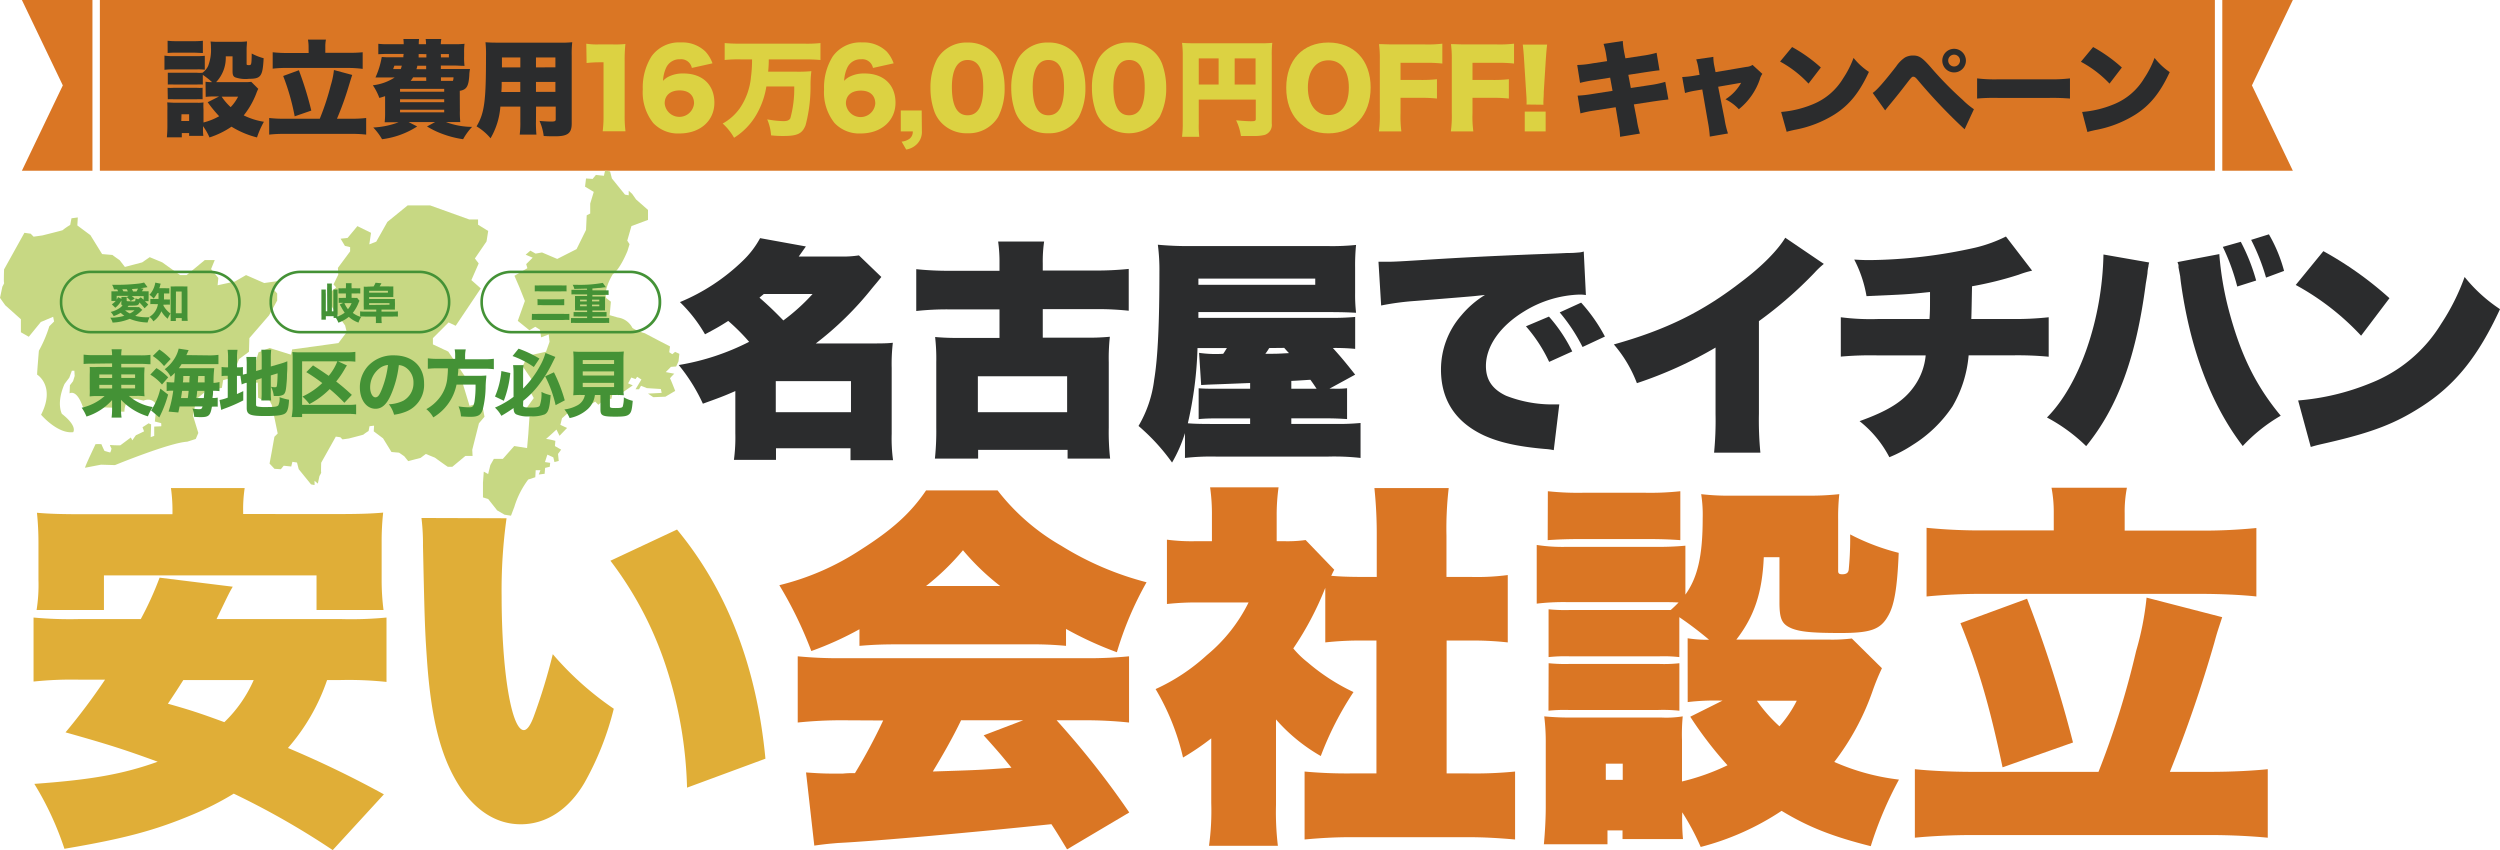
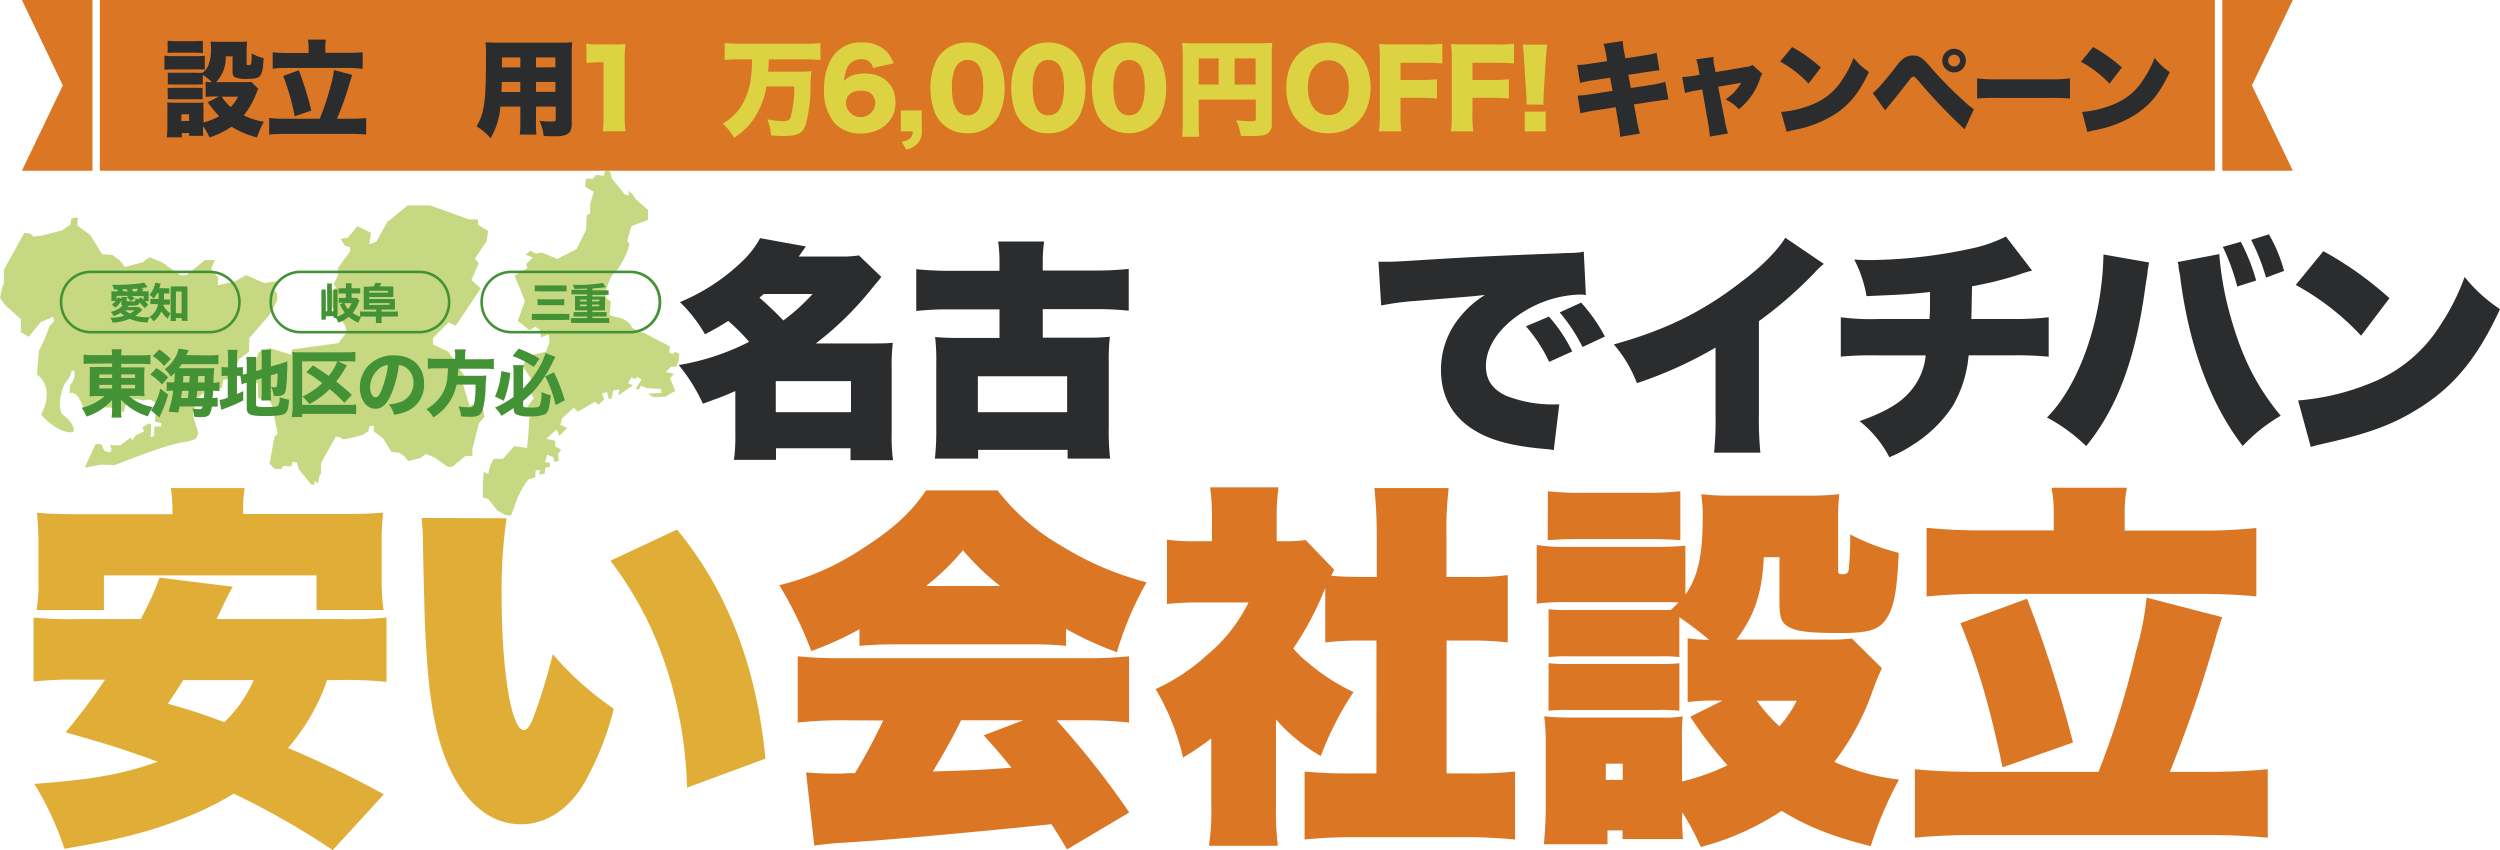
<svg xmlns="http://www.w3.org/2000/svg" viewBox="0 0 478.39 162.67">
  <defs>
    <style>.cls-1{fill:#da7624;}.cls-2{fill:#2b2c2d;}.cls-3{fill:#dcd242;}.cls-4{fill:#e0ae37;}.cls-5{fill:#c7d883;}.cls-6{fill:#449236;}</style>
  </defs>
  <g id="レイヤー_2" data-name="レイヤー 2">
    <g id="レイヤー_1-2" data-name="レイヤー 1">
      <rect class="cls-1" x="19.11" width="404.72" height="32.67" />
      <path class="cls-2" d="M31.47,10.64a8.76,8.76,0,0,0,1.62.1h4.46a15,15,0,0,0,1.64-.06v2.66a10.44,10.44,0,0,0-1.58-.06H33.09a12.56,12.56,0,0,0-1.62.08Zm7.86,5a7.62,7.62,0,0,0,1.26.08,17.12,17.12,0,0,0-1.78-1.4v1.86a7.49,7.49,0,0,0-1.16,0H33.31a8,8,0,0,0-1.2,0V13.92q.6,0,1.2,0h4.34a6.73,6.73,0,0,0,1.1,0,3.42,3.42,0,0,0,1.08-1.3,8.54,8.54,0,0,0,.54-3.5,7.8,7.8,0,0,0-.08-1.18A13.82,13.82,0,0,0,41.87,8H45.6a13.18,13.18,0,0,0,1.66-.08c0,.5-.07,1-.07,1.5v2.8c0,.2.08.24.4.24.52,0,.54,0,.58-2.22a10.41,10.41,0,0,0,2.28.9c-.18,3.46-.52,3.94-2.78,3.94A6.1,6.1,0,0,1,45,14.8c-.38-.18-.5-.48-.5-1.2V10.78h-1.3a6.75,6.75,0,0,1-1.85,4.94h5.41a9.72,9.72,0,0,0,1.32-.06L49.42,17a7.8,7.8,0,0,0-.4.94,15.8,15.8,0,0,1-2.38,4.14A13.46,13.46,0,0,0,50.5,23.3a16.67,16.67,0,0,0-1.32,3,17.35,17.35,0,0,1-4.88-2.06,16.29,16.29,0,0,1-4.21,2.06,11.3,11.3,0,0,0-1.24-2.16v.38A9.16,9.16,0,0,0,38.91,26H36.19v-.54h-1.4v.82H31.93c.06-.68.1-1.34.1-2V21.1A12.56,12.56,0,0,0,32,19.6c.48,0,.82.06,1.48.06h4.24a6.2,6.2,0,0,0,1.22-.06,9.69,9.69,0,0,0,0,1.32v2.52a12.38,12.38,0,0,0,3-1.2,25.69,25.69,0,0,1-2.2-2.68l2.18-1.1H41a12.78,12.78,0,0,0-1.64.08ZM32.07,7.8a15.73,15.73,0,0,0,1.82.08H37a15.83,15.83,0,0,0,1.82-.08v2.34c-.6,0-1-.06-1.82-.06h-3.1a16,16,0,0,0-1.82.06Zm0,9a8,8,0,0,0,1.2,0h4.34a7.49,7.49,0,0,0,1.16,0V19a8,8,0,0,0-1.2,0h-4.3a7.49,7.49,0,0,0-1.16,0Zm2.62,6.36h1.5v-1.3H34.73Zm7.73-4.66a11,11,0,0,0,1.72,2,8.26,8.26,0,0,0,1.42-2Z" />
      <path class="cls-2" d="M61.19,22.72a47.61,47.61,0,0,0,2.1-6.38,15.51,15.51,0,0,0,.61-2.94l3.5.94c-.2.6-.2.6-.76,2.44a56.93,56.93,0,0,1-2.16,5.94h2.71a23.14,23.14,0,0,0,2.88-.14v3.18a23.14,23.14,0,0,0-2.88-.14H54.43a23.69,23.69,0,0,0-2.92.14V22.58a23.69,23.69,0,0,0,2.92.14ZM59.05,9a8.42,8.42,0,0,0-.12-1.42h3.44A6.76,6.76,0,0,0,62.25,9v1.1h4.31A24.51,24.51,0,0,0,69.4,10v3.18A22.44,22.44,0,0,0,66.56,13H55a22.19,22.19,0,0,0-2.82.14V10a24.21,24.21,0,0,0,2.82.14h4.06Zm-1.86,4.44a65,65,0,0,1,2.38,7.72l-3.18,1.1a43.05,43.05,0,0,0-2.2-7.72Z" />
-       <path class="cls-2" d="M88,21.18a17.58,17.58,0,0,0,.08,2.18H85.34a14.47,14.47,0,0,0,5,.92,11.42,11.42,0,0,0-1.72,2.36,18.9,18.9,0,0,1-3.7-.92,16.54,16.54,0,0,1-3.21-1.52l1.55-.84H78.19l1.64.84a16.09,16.09,0,0,1-6.72,2.44,11.81,11.81,0,0,0-1.68-2.24,16.06,16.06,0,0,0,4.84-1H73.61a16.64,16.64,0,0,0,.08-2v-3c-.36.12-.54.18-1.1.34a11.06,11.06,0,0,0-1.24-2.42,9.66,9.66,0,0,0,4.18-1.5H71.85a15.87,15.87,0,0,0,1.2-3.92,13.56,13.56,0,0,0,1.56.06h2.58a2.32,2.32,0,0,1,.06-.64h-3q-.93,0-1.86.06v-2a14.47,14.47,0,0,0,1.86.08h3a8.39,8.39,0,0,0-.06-1h3a8.39,8.39,0,0,0-.06,1h1.4a8.42,8.42,0,0,0-.08-1h3a6.64,6.64,0,0,0-.1,1h2.54a16.39,16.39,0,0,0,2-.08,12.67,12.67,0,0,0-.08,1.74v.7a11.79,11.79,0,0,0,.08,1.78c-.74,0-1.26-.06-2-.06H84.36v.66h5.58a7.71,7.71,0,0,0-.14,1.26c-.14,2.08-.52,2.7-1.82,2.92ZM75.47,12.56l-.24.66h1.46a5.53,5.53,0,0,0,.2-.66Zm1.08,5H85V17H76.55Zm0,2H85V19H76.55Zm0,1.94H85V21H76.55Zm5-6.7h-2.5a4.63,4.63,0,0,1-.48.68h3Zm-1.7-2.22c0,.22-.1.44-.16.66h1.86v-.66Zm.26-2.24V11h1.48v-.64Zm4.27.64H85.9v-.64H84.36Zm2.28,4.5a1.78,1.78,0,0,0,.12-.68h-2.4v.68Z" />
      <path class="cls-2" d="M102.56,23.2a21.9,21.9,0,0,0,.09,2.56h-3.2a17.93,17.93,0,0,0,.12-2.54V20.4H95.75a14.09,14.09,0,0,1-1.88,6.06,10.44,10.44,0,0,0-2.68-2.28C92.71,21.64,93,19.36,93,10.82a21.32,21.32,0,0,0-.1-2.74c.74.06,1.24.08,2.38.08H107a20.56,20.56,0,0,0,2.5-.08,19.93,19.93,0,0,0-.1,2.56v13c0,1.86-.76,2.44-3.18,2.44-.68,0-1.4,0-2.18-.06a10,10,0,0,0-.8-2.88c.88.08,1.66.12,2.22.12.72,0,.88-.08.88-.44V20.4h-3.76ZM96,15.68c0,.82,0,1-.06,1.92h3.62V15.68ZM99.57,11H96.05v1.9h3.52Zm6.71,1.88V11h-3.72v1.9Zm-3.72,4.7h3.72v-1.9h-3.72Z" />
      <path class="cls-3" d="M112.19,8.36a12.84,12.84,0,0,0,2.4.14h2.6a18.69,18.69,0,0,0,2.48-.08,31.41,31.41,0,0,0-.14,3.22V22.12a23.2,23.2,0,0,0,.16,3h-4.36a23.2,23.2,0,0,0,.16-3V11.92h-.8a22,22,0,0,0-2.44.14Z" />
-       <path class="cls-3" d="M132.39,13a2.09,2.09,0,0,0-2.26-1.66A2.8,2.8,0,0,0,127.45,13a6.82,6.82,0,0,0-.58,2.48,3.64,3.64,0,0,1,1.26-.9,6.08,6.08,0,0,1,2.66-.52c3.63,0,5.91,2.16,5.91,5.6S134,25.54,130,25.54a6.48,6.48,0,0,1-5-2,9.42,9.42,0,0,1-2-6.44,11.19,11.19,0,0,1,1.66-6.3,6.48,6.48,0,0,1,5.64-2.68A6.34,6.34,0,0,1,135,9.88a6.56,6.56,0,0,1,1.34,2.24Zm-5.2,6.78a2.82,2.82,0,0,0,5.62,0c0-1.54-1-2.48-2.76-2.48S127.19,18.24,127.19,19.78Z" />
      <path class="cls-3" d="M141.67,11.36a24.1,24.1,0,0,0-3,.12V8.24c.88.08,1.84.12,3,.12H154a24.1,24.1,0,0,0,3-.12v3.24c-.9-.08-1.94-.12-2.94-.12h-6.95a21.9,21.9,0,0,1-.12,2.36h5.47a26.2,26.2,0,0,0,2.8-.1,21.89,21.89,0,0,0-.16,2.92,28.88,28.88,0,0,1-.94,7.4c-.62,1.62-1.56,2.08-4.2,2.08a19.21,19.21,0,0,1-2.41-.12,9.27,9.27,0,0,0-.74-3.06,19.63,19.63,0,0,0,3.06.34c.77,0,1.15-.16,1.37-.56a21.16,21.16,0,0,0,.74-6.08h-5.33a15.5,15.5,0,0,1-1.82,5.24,12.6,12.6,0,0,1-4.36,4.58,11,11,0,0,0-2.18-2.72,9.86,9.86,0,0,0,3.26-2.9,12.71,12.71,0,0,0,2.16-6.06,24.56,24.56,0,0,0,.2-3.32Z" />
      <path class="cls-3" d="M167.05,13a2.09,2.09,0,0,0-2.26-1.66A2.8,2.8,0,0,0,162.11,13a6.82,6.82,0,0,0-.58,2.48,3.64,3.64,0,0,1,1.26-.9,6.08,6.08,0,0,1,2.66-.52c3.63,0,5.91,2.16,5.91,5.6s-2.73,5.88-6.67,5.88a6.48,6.48,0,0,1-5-2,9.42,9.42,0,0,1-2-6.44,11.19,11.19,0,0,1,1.66-6.3A6.48,6.48,0,0,1,165,8.12a6.34,6.34,0,0,1,4.69,1.76A6.56,6.56,0,0,1,171,12.12Zm-5.18,6.82a2.82,2.82,0,0,0,5.62,0c0-1.54-1-2.48-2.76-2.48s-2.86.9-2.86,2.44Z" />
      <path class="cls-3" d="M176.41,25.12a3.26,3.26,0,0,1-1,2.5,3.74,3.74,0,0,1-2,1l-.88-1.52a3,3,0,0,0,1.58-.6,1.71,1.71,0,0,0,.56-1.36h-2.3v-4h4Z" />
      <path class="cls-3" d="M180.29,23.64a6.22,6.22,0,0,1-1.46-2.22,13.25,13.25,0,0,1-.78-4.58,11.7,11.7,0,0,1,1.26-5.54,6.49,6.49,0,0,1,5.82-3.16A6.84,6.84,0,0,1,190,10a6.22,6.22,0,0,1,1.46,2.22,13.36,13.36,0,0,1,.78,4.6A11.78,11.78,0,0,1,191,22.38a6.57,6.57,0,0,1-5.85,3.12A6.64,6.64,0,0,1,180.29,23.64Zm1.86-7c0,3.58,1,5.42,3,5.42s3-1.8,3-5.36-1-5.22-3-5.22-3,1.94-3,5.2Z" />
      <path class="cls-3" d="M195.75,23.64a6.22,6.22,0,0,1-1.46-2.22,13.25,13.25,0,0,1-.78-4.58,11.7,11.7,0,0,1,1.26-5.54,6.49,6.49,0,0,1,5.82-3.16A6.84,6.84,0,0,1,205.46,10a6.22,6.22,0,0,1,1.46,2.22,13.36,13.36,0,0,1,.78,4.6,11.78,11.78,0,0,1-1.26,5.56,6.57,6.57,0,0,1-5.85,3.12A6.64,6.64,0,0,1,195.75,23.64Zm1.86-7c0,3.58,1,5.42,3,5.42s3-1.8,3-5.36-1-5.22-3-5.22-3,1.94-3,5.2Z" />
      <path class="cls-3" d="M211.19,23.64a6.22,6.22,0,0,1-1.46-2.22,13.25,13.25,0,0,1-.78-4.58,11.71,11.71,0,0,1,1.24-5.54A6.49,6.49,0,0,1,216,8.14,6.82,6.82,0,0,1,220.92,10a6.22,6.22,0,0,1,1.46,2.22,13.36,13.36,0,0,1,.78,4.6,11.78,11.78,0,0,1-1.26,5.56,7.14,7.14,0,0,1-10.71,1.26Zm1.86-7c0,3.58,1,5.42,3,5.42s3-1.8,3-5.36-1-5.22-3-5.22-3,1.94-3,5.2Z" />
      <path class="cls-3" d="M229.39,23.66a17.7,17.7,0,0,0,.1,2.52h-3.3a20.81,20.81,0,0,0,.14-2.62V10.26a20.17,20.17,0,0,0-.14-2.06c.74.06,1.32.08,2.62.08h12.13a23.57,23.57,0,0,0,2.52-.08,19.31,19.31,0,0,0-.1,2.52V23.64A2,2,0,0,1,242,25.82a8.46,8.46,0,0,1-2.24.2h-2.3a10.23,10.23,0,0,0-.92-3c1.32.12,2.22.18,2.82.18.78,0,.94-.08.94-.44v-3.7H229.39Zm3.8-12.48h-3.8v5h3.8Zm7.07,5v-5h-4v5Z" />
      <path class="cls-3" d="M262.28,16.74c0,5.28-3.22,8.78-8.09,8.78s-8.06-3.42-8.06-8.72,3.16-8.66,8.06-8.66S262.28,11.5,262.28,16.74Zm-4.17,0c0-3.24-1.48-5.2-3.9-5.2s-3.94,2-3.94,5.2,1.5,5.28,3.94,5.28,3.9-2,3.9-5.24Z" />
      <path class="cls-3" d="M268,21.66a21.3,21.3,0,0,0,.16,3.48h-4.3a21.72,21.72,0,0,0,.18-3.42V11.36a20.34,20.34,0,0,0-.16-2.92c.82,0,1.38.06,2.92.06h5.78A23.75,23.75,0,0,0,276,8.36v3.8a26.74,26.74,0,0,0-3.35-.14H268V15.3h3.76a26.52,26.52,0,0,0,3.21-.14v3.7a26.52,26.52,0,0,0-3.21-.14H268Z" />
      <path class="cls-3" d="M281.77,21.66a21.3,21.3,0,0,0,.16,3.48h-4.3a21.72,21.72,0,0,0,.18-3.42V11.36a20.34,20.34,0,0,0-.16-2.92c.82,0,1.38.06,2.92.06h5.78a23.75,23.75,0,0,0,3.37-.14v3.8a26.74,26.74,0,0,0-3.35-.14h-4.6V15.3h3.76a26.27,26.27,0,0,0,3.2-.14v3.7a26.27,26.27,0,0,0-3.2-.14h-3.76Z" />
      <path class="cls-3" d="M292.11,20a8.34,8.34,0,0,0,0-1c0-.22,0-.22-.08-1.42l-.4-6.34c-.06-1-.16-2.08-.24-2.7h4.66c-.1.78-.16,1.62-.24,2.7l-.4,6.34c0,.8-.06,1.26-.06,1.58a6.46,6.46,0,0,0,0,.88Zm-.34,5.14V21.36h4v3.78Z" />
      <path class="cls-2" d="M307.37,10.66a13.46,13.46,0,0,0-.52-2.26l3.68-.56a16.43,16.43,0,0,0,.28,2.22l.22,1.1,3.12-.48A18.71,18.71,0,0,0,317,10.1l.56,3.36c-.69.06-.69.06-2.85.38l-3.12.48.48,2.52,3.7-.56a19.07,19.07,0,0,0,2.89-.62l.6,3.38c-1.14.12-1.14.12-2.83.36l-3.78.58.56,2.9a17.59,17.59,0,0,0,.6,2.68l-3.8.62a14.4,14.4,0,0,0-.36-2.78l-.48-2.88-4,.62a21.12,21.12,0,0,0-2.74.56l-.54-3.4a23,23,0,0,0,2.86-.32l3.82-.6-.46-2.52-2.76.44a23.64,23.64,0,0,0-3,.56l-.54-3.42a19.3,19.3,0,0,0,2.94-.32l2.78-.42Z" />
      <path class="cls-2" d="M325,13.06a9.82,9.82,0,0,0-.42-1.7l3.28-.48a8.3,8.3,0,0,0,.18,1.72l.24,1.2,5.9-1a2.39,2.39,0,0,0,1.18-.38l1.88,1.72a2.88,2.88,0,0,0-.5,1.08,12.56,12.56,0,0,1-4,5.68,8.85,8.85,0,0,0-2.56-1.9,8.82,8.82,0,0,0,3-3.16l-4.4.76L330,22.76a16.77,16.77,0,0,0,.66,2.78l-3.48.6a21.8,21.8,0,0,0-.36-2.78l-1.08-6.24-1.3.22a14.88,14.88,0,0,0-2,.46l-.54-3.06a18.8,18.8,0,0,0,2.12-.22l1.2-.2Z" />
      <path class="cls-2" d="M342.93,9a29.1,29.1,0,0,1,5.5,3.92L346.07,16a21.26,21.26,0,0,0-5.44-4.22Zm-2.1,12.42a20,20,0,0,0,6-1.44A12,12,0,0,0,352.69,15a18.57,18.57,0,0,0,2-3.92,12.93,12.93,0,0,0,2.94,2.68c-1.82,3.94-3.72,6.3-6.52,8.1a21.87,21.87,0,0,1-7.78,3c-.78.18-.9.2-1.44.36Z" />
      <path class="cls-2" d="M358.35,17.78c.66-.4,2-1.86,4.5-5.08a6.18,6.18,0,0,1,1.68-1.7,3.23,3.23,0,0,1,1.52-.38c1.18,0,1.76.38,3.4,2.24a67.9,67.9,0,0,0,6.11,6.24,14.84,14.84,0,0,0,2.16,1.8l-1.78,3.84a105.47,105.47,0,0,1-9.09-9.58c-.3-.34-.5-.48-.72-.48s-.28,0-1.06,1c-1.14,1.5-2.2,2.84-3.6,4.52-.22.26-.4.5-.74.92Zm17.84-6.18a2.26,2.26,0,1,1-2.26-2.26h0A2.27,2.27,0,0,1,376.19,11.6Zm-3.39,0a1.13,1.13,0,1,0,1.14-1.14,1.12,1.12,0,0,0-1.14,1.12Z" />
      <path class="cls-2" d="M378.33,15a28.07,28.07,0,0,0,4.1.18H392A31.41,31.41,0,0,0,396.1,15v3.86a40.61,40.61,0,0,0-4.13-.12h-9.52a36.58,36.58,0,0,0-4.12.12Z" />
      <path class="cls-2" d="M400.53,9a29.1,29.1,0,0,1,5.5,3.92L403.67,16a21.48,21.48,0,0,0-5.48-4.18Zm-2.1,12.42a20,20,0,0,0,6-1.44A12,12,0,0,0,410.29,15a18.57,18.57,0,0,0,2-3.92,12.92,12.92,0,0,0,2.9,2.72c-1.83,3.94-3.73,6.3-6.53,8.1a21.87,21.87,0,0,1-7.78,3c-.78.18-.9.2-1.44.36Z" />
      <polygon class="cls-1" points="17.69 0 17.69 32.67 4.19 32.67 12.02 16.34 4.19 0 17.69 0" />
      <polygon class="cls-1" points="425.25 0 425.25 32.67 438.75 32.67 430.92 16.34 438.75 0 425.25 0" />
      <path class="cls-2" d="M263.78,50.09h1.75c1.19,0,2.85-.09,7.86-.41,6.63-.41,11.09-.64,19.83-1L298,48.5l1.93-.09a18.83,18.83,0,0,0,2.07-.09,3.88,3.88,0,0,0,1.06-.19l.41,8.33a6.89,6.89,0,0,0-1.28-.09,21.48,21.48,0,0,0-10.54,3.22c-4.6,2.8-7.31,6.67-7.31,10.44,0,2.67,1.24,4.46,3.86,5.7A24.24,24.24,0,0,0,297,77.39h1.38l-1.06,8.75a10.85,10.85,0,0,0-1.7-.23c-5.25-.46-8.7-1.25-11.64-2.58-5.43-2.53-8.24-6.76-8.24-12.61a15.76,15.76,0,0,1,3.91-10.39,18.47,18.47,0,0,1,4.51-3.89l-2.16.23c-1,.09-2.62.23-11.22.92a50.59,50.59,0,0,0-6.49.87ZM296.4,60.58a29.67,29.67,0,0,1,4.46,6.67l-4.42,2A28.8,28.8,0,0,0,292,62.44Zm6.16-2.67a31.57,31.57,0,0,1,4.55,6.49l-4.28,2a33.58,33.58,0,0,0-4.37-6.62Z" />
      <path class="cls-2" d="M349,50.5a16,16,0,0,0-1.79,1.7,77.9,77.9,0,0,1-10.63,9.25V79.16a64.07,64.07,0,0,0,.28,7.46H328a63.22,63.22,0,0,0,.28-7.41V66.51a78.67,78.67,0,0,1-15.05,6.81,24.85,24.85,0,0,0-4.41-7.41c10-2.8,17-6.25,24.42-12,4-3,7-6.12,8.38-8.42Z" />
      <path class="cls-2" d="M388.86,51.79a19.18,19.18,0,0,0-2.58.78,66.78,66.78,0,0,1-8.92,2.21c-.05,2.3-.09,5.24-.14,6.26h7.54a59,59,0,0,0,7.27-.33v7.55A62.84,62.84,0,0,0,384.9,68h-8.19a23.19,23.19,0,0,1-3.08,9.75A25.07,25.07,0,0,1,366,85.14a25.33,25.33,0,0,1-4.46,2.35,21.24,21.24,0,0,0-5.7-6.9c5.56-2,8.42-3.82,10.39-6.58a12.08,12.08,0,0,0,2.26-6h-9.06a63.64,63.64,0,0,0-7.18.23V60.71a44.64,44.64,0,0,0,7.31.33h9.66c.1-1.38.1-2.26.1-3.87V55.88c-4.37.46-4.74.46-12.15.79a23.7,23.7,0,0,0-2.35-7c1.57.1,2.4.1,3.09.1a96.32,96.32,0,0,0,20.15-2.4,27.32,27.32,0,0,0,5.79-2.11Z" />
      <path class="cls-2" d="M411.26,50.23a3.39,3.39,0,0,0-.15.77,6.26,6.26,0,0,0-.18,1.29l-.14.92-.18,1.06c-1.84,14.08-5.34,23.64-11.41,31.1a32.55,32.55,0,0,0-7.5-5.48C398,73.54,402.28,61,402.51,48.7Zm13.43-1.61v.18a60.5,60.5,0,0,0,1.66,10c2.3,8.88,5.2,14.86,10.08,20.75a31.62,31.62,0,0,0-7.27,5.8c-6.12-8-10.12-18.68-11.87-31.56-.05-.46-.09-.78-.09-.88l-.33-1.74v-.46s-.1-.28-.19-.56Zm4.1-2.35a37.27,37.27,0,0,1,2.94,7.41l-3.62,1.15a40.05,40.05,0,0,0-2.76-7.59Zm4.83,6.85a40,40,0,0,0-2.85-7.22l3.4-1.06a28.59,28.59,0,0,1,2.9,7Z" />
      <path class="cls-2" d="M444.59,48.06a67.58,67.58,0,0,1,12.65,9l-5.43,7.18a49.2,49.2,0,0,0-12.51-9.71Zm-4.83,28.57a46.26,46.26,0,0,0,13.85-3.31A27.71,27.71,0,0,0,467.11,62a42.11,42.11,0,0,0,4.51-9,29.62,29.62,0,0,0,6.77,6.16c-4.19,9.07-8.56,14.5-15,18.64-5,3.22-9.34,4.92-17.9,6.9-1.79.41-2.07.46-3.31.83Z" />
      <path class="cls-4" d="M63.67,162.67a152.1,152.1,0,0,0-18.94-10.8,57.94,57.94,0,0,1-7.85,4c-7.13,3-13,4.6-24.55,6.55A58.89,58.89,0,0,0,6.57,150c10.94-.79,17-1.87,23.61-4.24-6.33-2.31-9.21-3.24-17.64-5.62a119.81,119.81,0,0,0,7.56-10.08H15.35a70.12,70.12,0,0,0-8.93.36V118.17a76.06,76.06,0,0,0,8.93.29H26.94a62,62,0,0,0,3.6-7.92l14,1.73c-.72,1.22-.8,1.44-3.1,6.19H65.11a70.68,70.68,0,0,0,8.85-.29v12.32a68.87,68.87,0,0,0-8.85-.36H62.59a38.64,38.64,0,0,1-7.49,13A197.52,197.52,0,0,1,73.46,152Zm.57-64.3c4.32,0,6.7-.07,9.08-.28a51.33,51.33,0,0,0-.29,5.68v7.28a44.89,44.89,0,0,0,.36,5.68H60.57v-6.62H19.89v6.62H7A30.49,30.49,0,0,0,7.36,111v-7.2a56.71,56.71,0,0,0-.29-5.68c2.38.21,4.75.28,9.07.28H33a31,31,0,0,0-.29-5H46.82a27.21,27.21,0,0,0-.29,4.6v.36ZM35.08,130.13c-1.37,2.16-1.51,2.37-2.95,4.53,4.1,1.16,5.9,1.73,10.8,3.53a25.29,25.29,0,0,0,5.62-8.06Z" />
      <path class="cls-4" d="M96.93,99.17a99.07,99.07,0,0,0-.94,14.9c0,14.26,1.87,25.64,4.25,25.64.58,0,1.22-.8,1.87-2.53a111.47,111.47,0,0,0,3.67-12,59.15,59.15,0,0,0,11.67,10.44,56.24,56.24,0,0,1-5.62,14.19c-3,5.11-7.34,7.92-12.17,7.92-4.46,0-8.35-2.38-11.45-6.84-3.81-5.69-5.76-13.18-6.55-25.28-.36-5.18-.43-7.7-.72-21.17a41,41,0,0,0-.29-5.32Zm32.62,2.16c9.65,11.66,15.26,26.35,16.92,43.85l-15,5.54a80.72,80.72,0,0,0-4-23.11,68.32,68.32,0,0,0-10.66-20.31Z" />
      <path class="cls-1" d="M164.46,120.41a62,62,0,0,1-9.21,4.17,76.33,76.33,0,0,0-6.12-12.6,49.8,49.8,0,0,0,15.55-6.77c6-3.81,9.58-7,12.53-11.37h13.68a41.44,41.44,0,0,0,12.17,10.58,58.68,58.68,0,0,0,16.34,7,63.91,63.91,0,0,0-5.68,13.39,67.86,67.86,0,0,1-9.73-4.46v3.24a67.7,67.7,0,0,0-7.12-.29H171.59c-2.59,0-4.53.07-7.13.29Zm-2.88,17.42a80.77,80.77,0,0,0-8.93.43V125.59a83.23,83.23,0,0,0,8.93.36h45.61a81.93,81.93,0,0,0,8.86-.36v12.67a79.4,79.4,0,0,0-8.86-.43h-5a165.3,165.3,0,0,1,13.9,17.64l-11.9,7.06c-1.44-2.38-2-3.31-3-4.82-14.4,1.51-33.48,3.24-40.83,3.6-1.66.14-2.45.21-4.54.5l-1.58-14c1.87.14,3.31.22,4.9.22h2.16a17.62,17.62,0,0,1,2.3-.08,107.16,107.16,0,0,0,5.4-10.08Zm29.81-25.7a46.08,46.08,0,0,1-7.12-6.84,46.6,46.6,0,0,1-7.06,6.84Zm-7.48,25.7c-1.73,3.6-3.75,7.06-5.41,9.8,9-.29,9-.29,15.05-.72-1.8-2.24-2.59-3.17-5.32-6.2l7.56-2.88Z" />
      <path class="cls-1" d="M231.78,141.29a49.32,49.32,0,0,1-5.4,3.67,45.65,45.65,0,0,0-5.25-13.1,37.46,37.46,0,0,0,9.79-6.48,30.67,30.67,0,0,0,8-10.09h-9.14a52,52,0,0,0-6.48.29V103.27a36.25,36.25,0,0,0,5.61.29h3v-4.9a36.1,36.1,0,0,0-.35-5.4h13.1a38.46,38.46,0,0,0-.36,5.47v4.83h1.37a25.29,25.29,0,0,0,4.17-.22l5.48,5.69c-.29.5-.36.72-.58,1.15,1.59.15,3.53.22,6.05.22h2.66v-7.85A84.67,84.67,0,0,0,263,93.4h14.22a66.6,66.6,0,0,0-.43,9.15v7.85h4.61a45.79,45.79,0,0,0,7.12-.36v12.89a60.42,60.42,0,0,0-7.12-.36h-4.58V148h4.1a79.57,79.57,0,0,0,9-.36v13c-3.38-.29-6.12-.44-8.93-.44H258.35c-2.73,0-5.61.15-8.71.44v-13a88.76,88.76,0,0,0,8.93.36h4.82V122.57h-2.66a60.69,60.69,0,0,0-7.13.36V112.49a59.43,59.43,0,0,1-6.12,11.59,17.69,17.69,0,0,0,2.74,2.66,39,39,0,0,0,8.78,5.69,61.18,61.18,0,0,0-6.26,12.24,33.44,33.44,0,0,1-8.57-7V154a54.17,54.17,0,0,0,.36,7.85H231.35a49,49,0,0,0,.43-8.21Z" />
      <path class="cls-1" d="M322.94,122.14a24.5,24.5,0,0,0,4.1.28,68.1,68.1,0,0,0-5.69-4.32v7.64a27,27,0,0,0-3.81-.15H300.33a29.66,29.66,0,0,0-4,.15v-9.15a31.4,31.4,0,0,0,4,.14H319.7c.72-.64.86-.79,1.51-1.44-1.15-.07-1.94-.07-4.54-.07H299.9a43.85,43.85,0,0,0-5.84.29V104.28a31.72,31.72,0,0,0,5.84.36h16.77a54.19,54.19,0,0,0,5.84-.22v9.36c2.37-3.31,3.31-7.49,3.31-14.61a25.39,25.39,0,0,0-.29-4.61,45.09,45.09,0,0,0,5.69.29h14.83a53,53,0,0,0,5.91-.29,42,42,0,0,0-.22,4.89v9.8c0,.5.22.64.79.64.79,0,1.15-.28,1.23-.86a61.21,61.21,0,0,0,.28-6.77,42.25,42.25,0,0,0,9.29,3.53c-.28,6.84-.86,10.15-2.09,12.17-1.43,2.52-3.38,3.17-9,3.17-5.4,0-7.7-.22-9.36-.87-1.87-.79-2.37-1.72-2.37-5v-8.64h-3c-.29,6.77-1.8,11.31-5.25,15.77h17.57a31.17,31.17,0,0,0,4.53-.21l5.76,5.69a43,43,0,0,0-1.8,4.39A48.45,48.45,0,0,1,351,145.8a42.94,42.94,0,0,0,12.38,3.38,71,71,0,0,0-5.4,12.74c-7.41-1.87-11.95-3.67-17.06-6.76a50.94,50.94,0,0,1-15.48,6.91,47.3,47.3,0,0,0-3.53-6.63,41.64,41.64,0,0,0,.14,5.12H310.48V158.9H307.6v2.66H295.43c.22-2.37.36-5,.36-7.12v-12.1a40.13,40.13,0,0,0-.29-5.26,48.6,48.6,0,0,0,5.26.22h17.06a19.48,19.48,0,0,0,4.18-.22,36.25,36.25,0,0,0-.14,4.54v7.92a43.21,43.21,0,0,0,8.71-3.1,72.91,72.91,0,0,1-7.13-9.29l6.19-3.09H329a42.2,42.2,0,0,0-6.05.29ZM296.19,94a53.9,53.9,0,0,0,6.84.29H314.7a53.9,53.9,0,0,0,6.84-.29v9.36c-2-.14-3.53-.21-6.84-.21H303c-3.17,0-4.75.07-6.84.21Zm.15,32.91a31.4,31.4,0,0,0,4,.14h17.14a26.5,26.5,0,0,0,3.88-.14V136a29.53,29.53,0,0,0-4.1-.14H300.19a29.55,29.55,0,0,0-3.88.14Zm10.94,22.32h3.24v-3.1h-3.24Zm28.91-15.14a29.5,29.5,0,0,0,4.32,4.89,22.51,22.51,0,0,0,3.31-4.89Z" />
      <path class="cls-1" d="M401.56,147.7a165.45,165.45,0,0,0,7.2-23.12,56.49,56.49,0,0,0,2-10.22l14.47,3.74c-.79,2.45-.93,2.74-1.51,4.9a256.11,256.11,0,0,1-8.5,24.7h7.56c4.32,0,8.36-.22,11.17-.51V160.3c-3-.29-7-.51-11.17-.51h-45.2c-4.17,0-8.28.22-11.16.51V147.19c2.81.29,6.84.51,11.16.51ZM393,98.23a25.15,25.15,0,0,0-.43-4.9H407a23.69,23.69,0,0,0-.43,4.9v3.31h14.4a105.23,105.23,0,0,0,10.8-.5v13.1c-2.59-.29-6.84-.5-10.8-.5H379.46a107.74,107.74,0,0,0-10.8.5V101a105.23,105.23,0,0,0,10.8.5H393Zm-5.11,16.34a245.76,245.76,0,0,1,8.79,27.51l-13.48,4.75c-2.52-12-4.68-19.22-8.06-27.58Z" />
      <path class="cls-2" d="M140.71,74.83c-2.25,1-3.39,1.4-6.21,2.42a33.65,33.65,0,0,0-4.62-7.4,46,46,0,0,0,13.47-4.44,38.47,38.47,0,0,0-4-4c-1.71,1.1-2.46,1.5-4.44,2.56a28.06,28.06,0,0,0-4.8-6.16,38.3,38.3,0,0,0,12-7.88,17.51,17.51,0,0,0,3.34-4.36l8.76,1.59c-.71,1-.93,1.32-1.37,1.93h8a20.17,20.17,0,0,0,3.52-.22L168.65,53c-.62.8-1.23,1.5-1.81,2.2a61.4,61.4,0,0,1-10.73,10.52h10.25c2.16,0,3.35,0,4.49-.13a34.65,34.65,0,0,0-.22,4.84V83a30.88,30.88,0,0,0,.26,5.06h-8.14V85.78H148.49V88h-8.05a32.62,32.62,0,0,0,.27-5.11Zm5.45-18.57c-.35.3-.48.39-.83.7,1.76,1.54,2.86,2.6,4.57,4.36a38,38,0,0,0,5.59-5.06Zm2.29,22.62h14.39V72.93H148.45Z" />
      <path class="cls-2" d="M209.83,51.77a61.23,61.23,0,0,0,6.16-.31v8a56,56,0,0,0-6.16-.31H199.54v5.46h7.92a43.65,43.65,0,0,0,4.92-.17,37.28,37.28,0,0,0-.21,4.88V81.82a45.84,45.84,0,0,0,.26,5.94h-8.14V86.09H187.17v1.67H178.9a50.29,50.29,0,0,0,.26-5.94V69.37a36.8,36.8,0,0,0-.22-4.88,47.51,47.51,0,0,0,4.93.17h7.39V59.2h-9.77a55.45,55.45,0,0,0-6.16.31v-8a61.23,61.23,0,0,0,6.16.31h9.77V50.4a28.36,28.36,0,0,0-.26-4.18h8.8a26.19,26.19,0,0,0-.26,4.18v1.37ZM187.12,78.88H204.2V72H187.12Z" />
-       <path class="cls-2" d="M247.1,81.12h8.18a45.24,45.24,0,0,0,5.07-.18v6.69a44.93,44.93,0,0,0-6.21-.26H232.75a44.64,44.64,0,0,0-6,.26V82.88a27,27,0,0,1-2.47,5.63,38.45,38.45,0,0,0-6.42-7,22.81,22.81,0,0,0,3-8.85c.71-4.27,1-11,1-20.59a37,37,0,0,0-.3-5.24,64.49,64.49,0,0,0,6.51.26h26.14a44.56,44.56,0,0,0,5.28-.22,40,40,0,0,0-.18,4.36v4.84a30.91,30.91,0,0,0,.18,3.78c-1.5-.08-2.86-.13-5.28-.13H229.32v1.1h25a47.68,47.68,0,0,0,5-.17v6.11a39.42,39.42,0,0,0-4.27-.17c1.9,2.11,2.6,3,4.27,5.1l-4.93,2.69h1a16.74,16.74,0,0,0,2.38-.09v5.9c-1.45-.09-2.51-.14-4.14-.14H247.1Zm-7.88-7.83-5.54.22c-2.2.08-2.38.08-3.83.17l-.4-6.16a22.73,22.73,0,0,0,4.62.18c.31-.44.4-.62.71-1.1h-5.63A72.45,72.45,0,0,1,227.3,81c1.14.09,2.33.13,4.53.13h7.39V80.06h-5.5c-1.71,0-2.9,0-4.35.14V74.3c1.27.09,1.75.09,4.44.09h5.41ZM251.68,54.5V53.31H229.32V54.5Zm-8.81,12.1a10,10,0,0,1-.74,1.1c2.24,0,2.24,0,4.53-.13-.44-.44-.57-.62-.92-1Zm4.23,7.79h4.84c-.48-.71-.57-.88-1.19-1.72-2.77.18-2.77.18-3.65.22Z" />
      <path class="cls-5" d="M.46,54.85s.41-.73.32-.73,0-2.57,0-2.57l3.89-7,1.2.17.56.57,1.69-.24s4-1,3.86-1a10.41,10.41,0,0,1,1.45-1l.25-1.28,1.21-.16-.09,1.53L17.3,45l2.24,3.62,2,.17c-.08,0,1.36,1,1.36,1l1,1.29,3.3-.87,1.45-1,2.41,1s3.37,2.43,3.44,2.43h1.21l3.47-2.87,1.91,0-.7,1.72,1.39,1.7-.14,1.4,3.3-.72,2.14-1.23,3.48,1.52,3-.43-1.29,1.59.77.84V57.5l-1.55,2.84L47.72,64.7l-.08,2.61-1.9,1.41L44.3,72.33l-1.6.41-.24,1.48-2.91.52-2,1.65-.6,3.2,1,3.26L37.46,84l-1.63.52C32.46,84.71,22,89,22,89l-2.65-.08c-.06,0-3.08.59-3.08.59.12-.6,2-4.45,2-4.51a7.23,7.23,0,0,1,1.14,0A14.46,14.46,0,0,0,20,86.29c.06,0,1,.3,1.09.3a2.13,2.13,0,0,0,.24-.78,3.22,3.22,0,0,1-.3-.66,18.9,18.9,0,0,0,2,.06s2-1.49,2-1.49l.3.54s.66-1,.72-1,1.52-.72,1.52-.72l-.3-.78L28.44,81s.48.24.48.18-.08,2.47-.08,2.47l.67-.24V81.63l1.33-.06c.06,0,0-.6,0-.6l-1.21-.31.19-1.81.49-.6c-.9-2.59-2.83-1.58-2.83-1.58l-1-.24c-2.77-.74-2.67,2.34-2.67,2.34h-.66a4.48,4.48,0,0,0-.42-.72L18,77.9c-2,.65-2.23-.26-2.23-.26-1.19-3.26-2.46-2.36-2.46-2.36l.07-1.56.6-.78.31-1-.06-1-.48,0-.49,1.33-.91,1.2c-1.64,3.73-.51,5.72-.51,5.72C14.93,81.62,14,82.7,14,82.7c-3,.35-6.14-3.34-6.14-3.34,2.8-5.42-.69-7.66-.75-7.66s.33-4.58.33-4.58a24.44,24.44,0,0,0,2-4.7l.91-.9-.18-.9-2.36,1-2.3,2.82L4,63.58l0-2.49L1,58.41,0,57l.46-2.17Z" />
      <path class="cls-5" d="M61.13,91.1l-.31,1.44L60.19,92l0,.82-.67-.13-2.36-2.91-.33-1.27-.88-.14-.22.9-1.44-.15-.55.67-1.22-.08-.94-1L52,86.45l.51-2.87.63-.63L52,77.46l-.83-1.62-.78.77-1-.5-.06-2.88-1,0-.29-1.5.53-1.31.9-3,2.11-.83,4.11,1.28.21-1,8.86-1.22,1.59-2.11-.31-1.26L63,58l.11-2,1.21-1-.5-.58.91-1.87-.07-1.29L67,48.1,67,47.29l-1-.24-.82-1.37,1.33-.15,1.88-2.26L71,44.55l-.33,2.21L72,46.24l2.13-3.78L78,39.31l4.32,0L89.8,42l1.68,0,0,1,1.94,1.2-.32,2-2.23,3.26.73.95L90.2,53.6,92,55.19,87.2,62.34l-1.36-.64-3,3V65.9l2.94,1.38,3.35,5-.53,1.26,1.25,4.12L92.2,77l.51,2.74L91.65,81l-1.28,5.07.06,1.18-1.38,0-2.49,2.07h-.87c-.06,0-2.48-1.75-2.48-1.75l-1.73-.7-1,.75-2.37.62-.75-.93s-1-.69-1-.69l-1.45-.13-1.61-2.61-1.78-1.34.06-1.09-.87.11-.18.92a7.81,7.81,0,0,0-1,.69c.12,0-2.78.74-2.78.74l-1.22.17-.4-.41-.87-.12-2.8,5s-.06,1.86,0,1.86-.23.51-.23.51" />
      <path class="cls-5" d="M113.44,34.19l.59-.72,1.53.17.23-1,.95.16.35,1.35,2.5,3.09.72.13,0-.87.66.6.75,1.07,2.28,2v1.91l-3.17,1.18-.8,2.79.44.68L120.08,48s-1.36,3.46-2.82,4.47c0,0-1.81,2.9-1.25,4.58l.89.68-.24,2.58,1.57.45a3.67,3.67,0,0,1,2.79,2,8.37,8.37,0,0,0,2.35,1l2.79,1.47,2.05,1.06-.15,1.11.59.38.53-.45.82.38-.16,1.42-.45,1-1,.07-1,1,1.64.31a9.64,9.64,0,0,0-.83.89c.08,0,1,2.4,1,2.4l-1.87,1.11L125,76l-1-.68,2.61-.14-.15-.74-2.68-.17-1.12-.45-.38.67h-.67l1.13-1.87-.82-.52-.3.44-.82-.3-.61,1.12.9.38-2.78,1.93.23-1.12-1.19.14L117,76.32h-.52l-.3-1.27-1,.22.44,1.19-1.13,1-.59-.6-3.3,1.93-.81-.75-2.25,2-.31,1.26,1.27.6-1.43,1.49-.59-1.19s-2,1.85-2,1.78a14.28,14.28,0,0,1,1.79.38l-.08,1,1.19.68-.6.82.14,1.34-.82.22-.22-.9L104.74,87l-.46,1.42,1,.15-.08.75-.89.21-.09,1.13-1.12.14.31-.82h-.9l-.08,1.34-1.35.44A16.94,16.94,0,0,0,98.42,97l-.64,1.68-1.23-.19-1.42-.83-1.71-2.17-1-.31,0-1.28,0-1.52.15-2.13.84.46L93.83,89l.67-1.19h1.72l2.18-2.46,2.46.39L101.1,83l.24-3.58-.89-.9,1.69-2.35-1.34-2.47L102,73l-2-2.92,1-2,3.48-.77.68-1.9L105,64l-1.46.55-.21-1.45-.9-.57-1.12.67-2.23-1.8,1.36-3.81-1.05-2.63-.95-2.19,2.48-1.45-.23-.78,1.24-1.23-1.34-.57.9-.78,1,.57,1.23-.22,2.91,1.24,3.7-1.88L112.14,44l.13-2.8.67-.34v-1.9l.68-2.24-1.67-1,.19-1.57,1.29.09Z" />
      <path class="cls-6" d="M17.71,69.59c-.68,0-1.19,0-1.71.07v-1.8a13.4,13.4,0,0,0,1.85.1h3.6a7.08,7.08,0,0,0-.1-1.13h1.94A6.64,6.64,0,0,0,23.2,68h3.71a12.57,12.57,0,0,0,1.88-.1v1.8c-.47,0-1.08-.07-1.74-.07H23.2v.68h2.92c.85,0,1.09,0,1.54,0,0,.25-.05.72-.06,1.37v2.74a10.55,10.55,0,0,0,.06,1.41,10.48,10.48,0,0,0-1.54-.07H24.65a9.23,9.23,0,0,0,4.58,2.13,10.27,10.27,0,0,0-.93,1.78,11.67,11.67,0,0,1-5.14-3.17c0,.47,0,.63,0,1v.8a10.56,10.56,0,0,0,.1,1.61H21.35a12.43,12.43,0,0,0,.1-1.61v-.81c0-.06,0-.37,0-.94a10.9,10.9,0,0,1-4.9,3.16,8,8,0,0,0-.92-1.69,9.92,9.92,0,0,0,4.39-2.23H18.72a9.93,9.93,0,0,0-1.55.07,2.23,2.23,0,0,1,0-.43,9.23,9.23,0,0,0,0-1V71.62a13.62,13.62,0,0,0,0-1.4,13.51,13.51,0,0,0,1.52,0h2.76v-.68ZM19,71.65v.68h2.46v-.68Zm0,2v.69h2.46v-.69Zm4.21-1.33h2.64v-.68H23.2Zm0,2h2.64v-.69H23.2Z" />
      <path class="cls-6" d="M29.93,70.44a10.82,10.82,0,0,1,2.26,1.77L31,73.58a9.29,9.29,0,0,0-2.24-1.89Zm2.24,5.07a22.68,22.68,0,0,1-1.69,4.36l-1.57-1.33a12.27,12.27,0,0,0,1.77-4.18Zm-1.68-8.63a12.6,12.6,0,0,1,2.17,1.82l-1.27,1.35a9.48,9.48,0,0,0-2.16-1.93ZM39.7,68a12.72,12.72,0,0,0,2.1-.1v1.78c-.41,0-.86,0-1.88,0H34.75c-.19.29-.32.49-.53.78h5.29c.68,0,1.15,0,1.49,0a22.32,22.32,0,0,0-.14,2.81A5.93,5.93,0,0,0,42,73.1v1.75a8.44,8.44,0,0,0-1.1-.07h-.13c0,.58,0,.58-.11,1.38a4.72,4.72,0,0,0,1-.07v1.73a8,8,0,0,0-1,0h-.11c-.28,1.71-.63,2-2.1,2-.21,0-.73,0-1.31-.07a3.67,3.67,0,0,0-.32-1.57,7.85,7.85,0,0,0,1.22.12c.49,0,.58-.06.72-.52H34.36c-.08.46-.11.6-.24,1.15l-1.86-.17a23.24,23.24,0,0,0,.89-4h-.26a6.45,6.45,0,0,0-1,.07V73.1a8.06,8.06,0,0,0,1.29.07h.16c.08-.94.09-1.27.11-1.82a10.56,10.56,0,0,1-.79.74,4.66,4.66,0,0,0-1.14-1.44,7.49,7.49,0,0,0,1.85-2,6,6,0,0,0,.82-1.94L36.1,67c-.09.18-.09.18-.3.66l-.14.29Zm-4.86,6.79c-.06.47-.06.47-.2,1.38h1.3c.06-.41.09-.61.16-1.38Zm1.4-1.61c0-.56,0-.61.07-1.23H35.07c0,.62,0,.78-.08,1.23Zm1.5,1.61c-.07.72-.1,1-.17,1.38H39c.05-.49.08-.89.12-1.38Zm1.42-1.61c0-.59,0-1,0-1.23H37.93l-.07,1.23Z" />
      <path class="cls-6" d="M46,71.93a3.17,3.17,0,0,0-.45,0h-.21V75.4c.42-.18.6-.27,1.21-.56l0,1.78a29.08,29.08,0,0,1-3.49,1.53c-.41.15-.53.21-.73.29l-.32-1.9a7.7,7.7,0,0,0,1.57-.45V71.91H43.4a5.67,5.67,0,0,0-1,.07V70.22a5.67,5.67,0,0,0,1,.07h.24V68.58a11.58,11.58,0,0,0-.08-1.64h1.89a9.92,9.92,0,0,0-.09,1.65v1.7h.28a3.78,3.78,0,0,0,.84-.06v1.46l.73-.18v-1.7a10.42,10.42,0,0,0-.07-1.51h1.92A10.68,10.68,0,0,0,49,69.74V71l1.08-.32V68.38A11.57,11.57,0,0,0,50,66.93h1.9a14.26,14.26,0,0,0-.08,1.49v1.71l2-.58a9.08,9.08,0,0,0,1.16-.42c0,.47,0,.54,0,1.13,0,.32,0,.41-.06,1.37,0,1.12-.1,1.77-.11,2-.11,1.27-.25,1.67-.63,1.92a2.27,2.27,0,0,1-1.15.22,5.78,5.78,0,0,1-.64,0A5.08,5.08,0,0,0,51.85,74a3.07,3.07,0,0,0,.68.1c.37,0,.42,0,.48-.48a21.5,21.5,0,0,0,.11-2.18l-1.3.4V75.2a10.11,10.11,0,0,0,.07,1.43H50a12,12,0,0,0,.07-1.48V72.37L49,72.71v4.71c0,.24.07.32.32.38a8.33,8.33,0,0,0,1.63.09c1.69,0,2.11-.07,2.32-.35A2.9,2.9,0,0,0,53.49,76a10.24,10.24,0,0,0,1.82.49c-.07,1.48-.27,2.23-.69,2.58s-1.44.54-3.84.54c-2.94,0-3.57-.26-3.57-1.54v-4.8l-.18,0a6.1,6.1,0,0,0-.78.3Z" />
      <path class="cls-6" d="M68.15,79.28a10.93,10.93,0,0,0-1.61-.08H57.81v.61h-2A12.93,12.93,0,0,0,56,78.15V68.86c0-.6,0-1-.06-1.5a15.29,15.29,0,0,0,1.54.06h8.82A11.86,11.86,0,0,0,68,67.33v1.88a12.44,12.44,0,0,0-1.68-.07H57.81v8.33h8.71a10.5,10.5,0,0,0,1.63-.07Zm-2.25-2.2a32.48,32.48,0,0,0-2.81-2.63,15.45,15.45,0,0,1-3.88,2.87,10.41,10.41,0,0,0-1.33-1.44,13.72,13.72,0,0,0,3.79-2.58,31.85,31.85,0,0,0-3.06-2.09l1.29-1.29c1.55,1,1.86,1.22,3,2a9.63,9.63,0,0,0,1.67-2.83l1.82.84c-.23.34-.25.38-.46.74a16.43,16.43,0,0,1-1.6,2.33c1.12.88,1.75,1.41,3,2.56Z" />
      <path class="cls-6" d="M74.78,75.61c-.79,1.78-1.71,2.61-2.92,2.61-1.73,0-3-1.7-3-4.11A6.07,6.07,0,0,1,70.46,70a6.5,6.5,0,0,1,4.93-2c3.52,0,5.76,2.11,5.76,5.38a5.49,5.49,0,0,1-3.52,5.41,9.36,9.36,0,0,1-2.22.57,5.69,5.69,0,0,0-1-2,7,7,0,0,0,2.77-.68,3.84,3.84,0,0,0,1.94-3.44,3.41,3.41,0,0,0-1.5-2.93,2.69,2.69,0,0,0-1.3-.45A19.68,19.68,0,0,1,74.78,75.61Zm-2.23-5.07a4.6,4.6,0,0,0-1.72,3.59c0,1.05.45,1.9,1,1.9s.84-.55,1.29-1.68a18.06,18.06,0,0,0,1.12-4.51A3.13,3.13,0,0,0,72.55,70.54Z" />
      <path class="cls-6" d="M87.1,68a5.36,5.36,0,0,0-.1-1.14h2.13A5.83,5.83,0,0,0,89,68v.75h3.65a13.12,13.12,0,0,0,1.85-.1v2a13.16,13.16,0,0,0-1.78-.09H87.7c0,.63-.07.94-.1,1.35h4a12.22,12.22,0,0,0,1.46-.06,1.37,1.37,0,0,0,0,.28c-.06.44-.1,1-.13,1.67a19.17,19.17,0,0,1-.53,4.47c-.33,1.14-.89,1.49-2.35,1.49-.39,0-.73,0-1.84-.08a5.54,5.54,0,0,0-.47-1.92,12.22,12.22,0,0,0,2.06.18c.66,0,.82-.18,1-1.09A20.32,20.32,0,0,0,91,73.59H87.36a9.46,9.46,0,0,1-4.45,6.28,5.34,5.34,0,0,0-1.33-1.58A8.18,8.18,0,0,0,84.2,76a7.24,7.24,0,0,0,1.41-3.84,14.13,14.13,0,0,0,.1-1.68h-2a16.64,16.64,0,0,0-1.84.09v-2a13.94,13.94,0,0,0,1.84.1H87.1Z" />
      <path class="cls-6" d="M100.09,77.59c0,.32.31.4,1.44.4s1.59-.08,1.75-.36a6.84,6.84,0,0,0,.33-2.64,6.4,6.4,0,0,0,1.76.62c-.2,2.49-.43,3.29-1.13,3.68a6.46,6.46,0,0,1-2.71.37,5.58,5.58,0,0,1-2.77-.38c-.34-.21-.46-.53-.49-1.2a27.54,27.54,0,0,1-2.33,1.49A6.09,6.09,0,0,0,94.71,78a17,17,0,0,0,3.56-2.06V71.34a10.73,10.73,0,0,0-.09-1.47h2a12.47,12.47,0,0,0-.08,1.41v3.07a19,19,0,0,0,3.28-4.41,11,11,0,0,0,1-2.4l1.89.76-.58,1.16a23.87,23.87,0,0,1-2.78,4.44,17.15,17.15,0,0,1-2.79,2.8Zm-2.44-6.21a20.18,20.18,0,0,1-1.24,5.31l-1.69-.81A15.62,15.62,0,0,0,95.94,71Zm1.58-4.66a21.64,21.64,0,0,1,4,1.9l-1.08,1.61a17.32,17.32,0,0,0-4.07-2.1ZM106,71.24a30.34,30.34,0,0,1,2.07,5.37l-1.75.92a23,23,0,0,0-2-5.52Z" />
-       <path class="cls-6" d="M111.18,75.58a13.81,13.81,0,0,0-1.49.06,14.87,14.87,0,0,0,.07-1.51V68.94a16.28,16.28,0,0,0-.07-1.68,13.82,13.82,0,0,0,1.46.06h6.75a13.9,13.9,0,0,0,1.47-.06,16.28,16.28,0,0,0-.07,1.68v5.19a10.26,10.26,0,0,0,.07,1.51,14.71,14.71,0,0,0-1.47-.06h-1.19v2.09c0,.36.11.41,1.08.41s1.23-.06,1.37-.27a6,6,0,0,0,.21-1.78,6,6,0,0,0,1.71.67c-.15,1.73-.28,2.22-.7,2.58s-1,.45-2.65.45c-2.44,0-2.83-.2-2.83-1.35v-2.8h-1.06a4.34,4.34,0,0,1-1.38,2.71A7.18,7.18,0,0,1,109,80a6.6,6.6,0,0,0-1-1.65,6.89,6.89,0,0,0,2.6-.85,2.77,2.77,0,0,0,1.32-1.91Zm.33-5.92h6V68.9h-6Zm0,2.2h6v-.79h-6Zm0,2.21h6v-.8h-6Z" />
      <path class="cls-6" d="M40.15,63.81H17.36a5.93,5.93,0,0,1-5.92-5.92v-.2a5.92,5.92,0,0,1,5.92-5.91H40.15a5.92,5.92,0,0,1,5.91,5.91v.2A5.92,5.92,0,0,1,40.15,63.81ZM17.36,52.28a5.42,5.42,0,0,0-5.42,5.41v.2a5.42,5.42,0,0,0,5.42,5.42H40.15a5.42,5.42,0,0,0,5.41-5.42v-.2a5.42,5.42,0,0,0-5.41-5.41Z" />
      <path class="cls-6" d="M23.24,57.49a4.39,4.39,0,0,1-1.18,1.4l-.66-.65a4.06,4.06,0,0,0,.74-.65h-.82c0-.27,0-.44,0-.65v-.49c0-.25,0-.47,0-.71a6.39,6.39,0,0,0,.83,0h.45a3,3,0,0,0-.18-.36h-.61a3.15,3.15,0,0,0-.36-.88h1a36,36,0,0,0,3.88-.21,6.75,6.75,0,0,0,1.24-.23l.66.89c-.49.09-.76.13-1.33.19l.57.11c-.21.32-.23.37-.32.48h.44a6,6,0,0,0,.85,0c0,.19,0,.38,0,.7V57a5,5,0,0,0,0,.64h-.71a7.76,7.76,0,0,1,.64.65l-.7.7a12.18,12.18,0,0,0-1-1.12.68.68,0,0,1-.28.48c-.18.11-.44.14-1.36.14h-.4l-.23.27H26a4.14,4.14,0,0,0,.6,0l.64.55a2.24,2.24,0,0,0-.31.28,7,7,0,0,1-1.06.85,8.55,8.55,0,0,0,2.22.27l.55,0a3.92,3.92,0,0,0-.39,1,9.48,9.48,0,0,1-3.43-.7,9.43,9.43,0,0,1-3.27.72,3.16,3.16,0,0,0-.45-.94,9.41,9.41,0,0,0,2.69-.36,5.77,5.77,0,0,1-.69-.57,6.83,6.83,0,0,1-1.35.63,3.13,3.13,0,0,0-.57-.8,5,5,0,0,0,1.86-.85,3.1,3.1,0,0,0,.42-.4c-.21-.06-.25-.13-.25-.39Zm0-.3c0-.18,0-.23,0-.37h1a2.42,2.42,0,0,0,0,.39v.3c0,.13,0,.14.8.14a2.33,2.33,0,0,0,.72,0c.12-.05.15-.15.18-.57a3.48,3.48,0,0,0,.52.19l.47-.38c.26.21.35.28.56.47v-.7H25.21a5.27,5.27,0,0,1,.58.48L25,57.6a3.63,3.63,0,0,0-.78-.74l.44-.25H22.33v.73a3.46,3.46,0,0,0,.26-.49Zm1.22-1.42a4.28,4.28,0,0,0-.19-.42l-.39,0h-.48c.09.16.11.21.2.39Zm-.52,3.62a3.76,3.76,0,0,0,.91.59,3.53,3.53,0,0,0,.89-.59Zm2.18-3.62a3.48,3.48,0,0,0,.28-.54l-1.15.08c.09.18.15.31.21.46Z" />
      <path class="cls-6" d="M30.07,56.14a6.38,6.38,0,0,1-.67,1,3.76,3.76,0,0,0-.8-.73,4.33,4.33,0,0,0,1-1.81,2.71,2.71,0,0,0,.11-.52l1.05.21a2.81,2.81,0,0,0-.14.42c0,.13-.06.21-.14.44h1.13a5.45,5.45,0,0,0,.79,0v1c-.22,0-.48,0-.79,0h-.23c0,.74,0,.74,0,1.15h.39a4.88,4.88,0,0,0,.74,0v1a5.3,5.3,0,0,0-.78,0h-.45a1.25,1.25,0,0,0,0,.19A4.71,4.71,0,0,0,32.63,60a4.76,4.76,0,0,0-.54,1,5,5,0,0,1-1.21-1.44,4.42,4.42,0,0,1-1.54,1.93,2.52,2.52,0,0,0-.75-.86,3.32,3.32,0,0,0,1.07-1,3.49,3.49,0,0,0,.56-1.43h-.56a5,5,0,0,0-.89,0v-1a5.08,5.08,0,0,0,.92,0h.64c0-.36,0-.36,0-1.15Zm3.58,5.28h-1a9,9,0,0,0,0-.92V55.64a5.37,5.37,0,0,0,0-.83,5.11,5.11,0,0,0,.75,0h1.72a5.47,5.47,0,0,0,.75,0,6.47,6.47,0,0,0,0,.83V60.4a8.67,8.67,0,0,0,.05,1H34.78v-.54H33.65Zm0-1.48h1.11V55.79H33.67Z" />
      <path class="cls-6" d="M80.27,63.81H57.48a5.93,5.93,0,0,1-5.92-5.92v-.2a5.92,5.92,0,0,1,5.92-5.91H80.27a5.92,5.92,0,0,1,5.92,5.91v.2A5.93,5.93,0,0,1,80.27,63.81ZM57.48,52.28a5.43,5.43,0,0,0-5.42,5.41v.2a5.43,5.43,0,0,0,5.42,5.42H80.27a5.43,5.43,0,0,0,5.42-5.42v-.2a5.43,5.43,0,0,0-5.42-5.41Z" />
      <path class="cls-6" d="M62.59,55.26a7.87,7.87,0,0,0,0-1h.92a7.21,7.21,0,0,0,0,1v4.32h.28V56.25c0-.44,0-.62,0-.85h.81a6,6,0,0,0,0,.86v3.62c0,.23,0,.27,0,.68a4.82,4.82,0,0,0,1.36-.73c-.17-.24-.3-.44-.44-.67-.38-.69-.38-.69-.51-.89l.66-.31h-.12a4.72,4.72,0,0,0-.74,0V57a5.83,5.83,0,0,0,.82,0h.56v-.84h-.49c-.35,0-.65,0-.93,0v-1a7.67,7.67,0,0,0,.91,0h.51v-.16a5.24,5.24,0,0,0,0-.81h1.09a5.41,5.41,0,0,0,0,.81v.16h.73a8.15,8.15,0,0,0,.93,0v1a9,9,0,0,0-.92,0h-.74V57h.47a4.27,4.27,0,0,0,.59,0l.45.57a2.12,2.12,0,0,0-.18.37,7.37,7.37,0,0,1-1.1,1.93,4.48,4.48,0,0,0,1.59.79,4.77,4.77,0,0,0-.5,1.07,5.29,5.29,0,0,1-1.85-1.1,6.73,6.73,0,0,1-2,1.12,4.79,4.79,0,0,0-.47-.91h-.44v-.33H62.35v.66H61.5a9.29,9.29,0,0,0,0-1V56.24c0-.34,0-.6,0-.84h.85a5.36,5.36,0,0,0,0,.84v3.32h.27ZM65.9,58a5.28,5.28,0,0,0,.68,1.16,4.17,4.17,0,0,0,.7-1.16Z" />
      <path class="cls-6" d="M71.49,54.81a3.68,3.68,0,0,0,.37-.71l1.13.11a6,6,0,0,1-.35.6h1.81a5.9,5.9,0,0,0,.82,0,7.39,7.39,0,0,0,0,.74v.62a6,6,0,0,0,0,.68c-.2,0-.4,0-.74,0H70.64v.36H75l.58,0a4.92,4.92,0,0,0,0,.72v.65a4,4,0,0,0,0,.67l-.72,0H73v.38h2.14a6.91,6.91,0,0,0,1-.05v1a7.07,7.07,0,0,0-1,0H73v.37a7.71,7.71,0,0,0,.05.87H71.92a5.44,5.44,0,0,0,0-.87v-.37H69.91a7.39,7.39,0,0,0-1,0v-1a7.22,7.22,0,0,0,1,.05H72v-.38H70.33l-.73,0a4.14,4.14,0,0,0,0-.67v-3a5.07,5.07,0,0,0,0-.73,5.11,5.11,0,0,0,.82,0ZM74.23,56v-.35H70.64V56Zm.3,2.31V58H70.64v.36Z" />
      <path class="cls-6" d="M120.62,63.81H97.83a5.92,5.92,0,0,1-5.91-5.92v-.2a5.92,5.92,0,0,1,5.91-5.91h22.79a5.92,5.92,0,0,1,5.92,5.91v.2A5.93,5.93,0,0,1,120.62,63.81ZM97.83,52.28a5.42,5.42,0,0,0-5.41,5.41v.2a5.42,5.42,0,0,0,5.41,5.42h22.79A5.42,5.42,0,0,0,126,57.89v-.2a5.42,5.42,0,0,0-5.42-5.41Z" />
      <path class="cls-6" d="M101.79,60.06a10,10,0,0,0,1.2,0h4.78a10.17,10.17,0,0,0,1.18,0v1.17a8.47,8.47,0,0,0-1.15,0H103a11.19,11.19,0,0,0-1.24,0Zm.54-5.45a7.67,7.67,0,0,0,1.06,0h3.93a8.4,8.4,0,0,0,1.09,0v1.15a8.49,8.49,0,0,0-1.09,0h-3.91a7.43,7.43,0,0,0-1.08,0Zm.52,2.62a7.34,7.34,0,0,0,1,.05h3.12a9.35,9.35,0,0,0,1-.05V58.4c-.33,0-.59,0-1,0h-3.1a7,7,0,0,0-1,0Z" />
      <path class="cls-6" d="M112.3,55.23l-2.4.06a2.53,2.53,0,0,0-.32-.79h.77a24.58,24.58,0,0,0,5-.37l.6.84c-.22,0-.22,0-1.09.12-.37,0-.84.07-1.5.11v.36h2.2c.36,0,.66,0,.9,0v.88a7.08,7.08,0,0,0-.9,0h-2.2v.3h1.78l.64,0a4.79,4.79,0,0,0,0,.57v1.53a4.91,4.91,0,0,0,0,.57,5.14,5.14,0,0,0-.64,0h-1.78v.31h1.81c.37,0,.64,0,.9,0v.85c-.24,0-.49,0-.9,0h-1.81v.29h2.3c.36,0,.65,0,.91,0v.94a7.46,7.46,0,0,0-.91,0h-5.49a7.36,7.36,0,0,0-.91,0v-.94c.26,0,.58,0,.91,0h2.18v-.29h-1.69a7.28,7.28,0,0,0-.9,0v-.85c.25,0,.57,0,.9,0h1.69v-.31h-1.68a5,5,0,0,0-.64,0,3.83,3.83,0,0,0,0-.57V57.21a5.44,5.44,0,0,0,0-.57l.64,0h1.68v-.3h-2.08a7.54,7.54,0,0,0-.92,0v-.88c.26,0,.58,0,.92,0h2.08ZM111,57.34v.33h1.28v-.33Zm0,.94v.33h1.28v-.33Zm2.29-.61h1.39v-.33h-1.39Zm0,.94h1.39v-.33h-1.39Z" />
    </g>
  </g>
</svg>